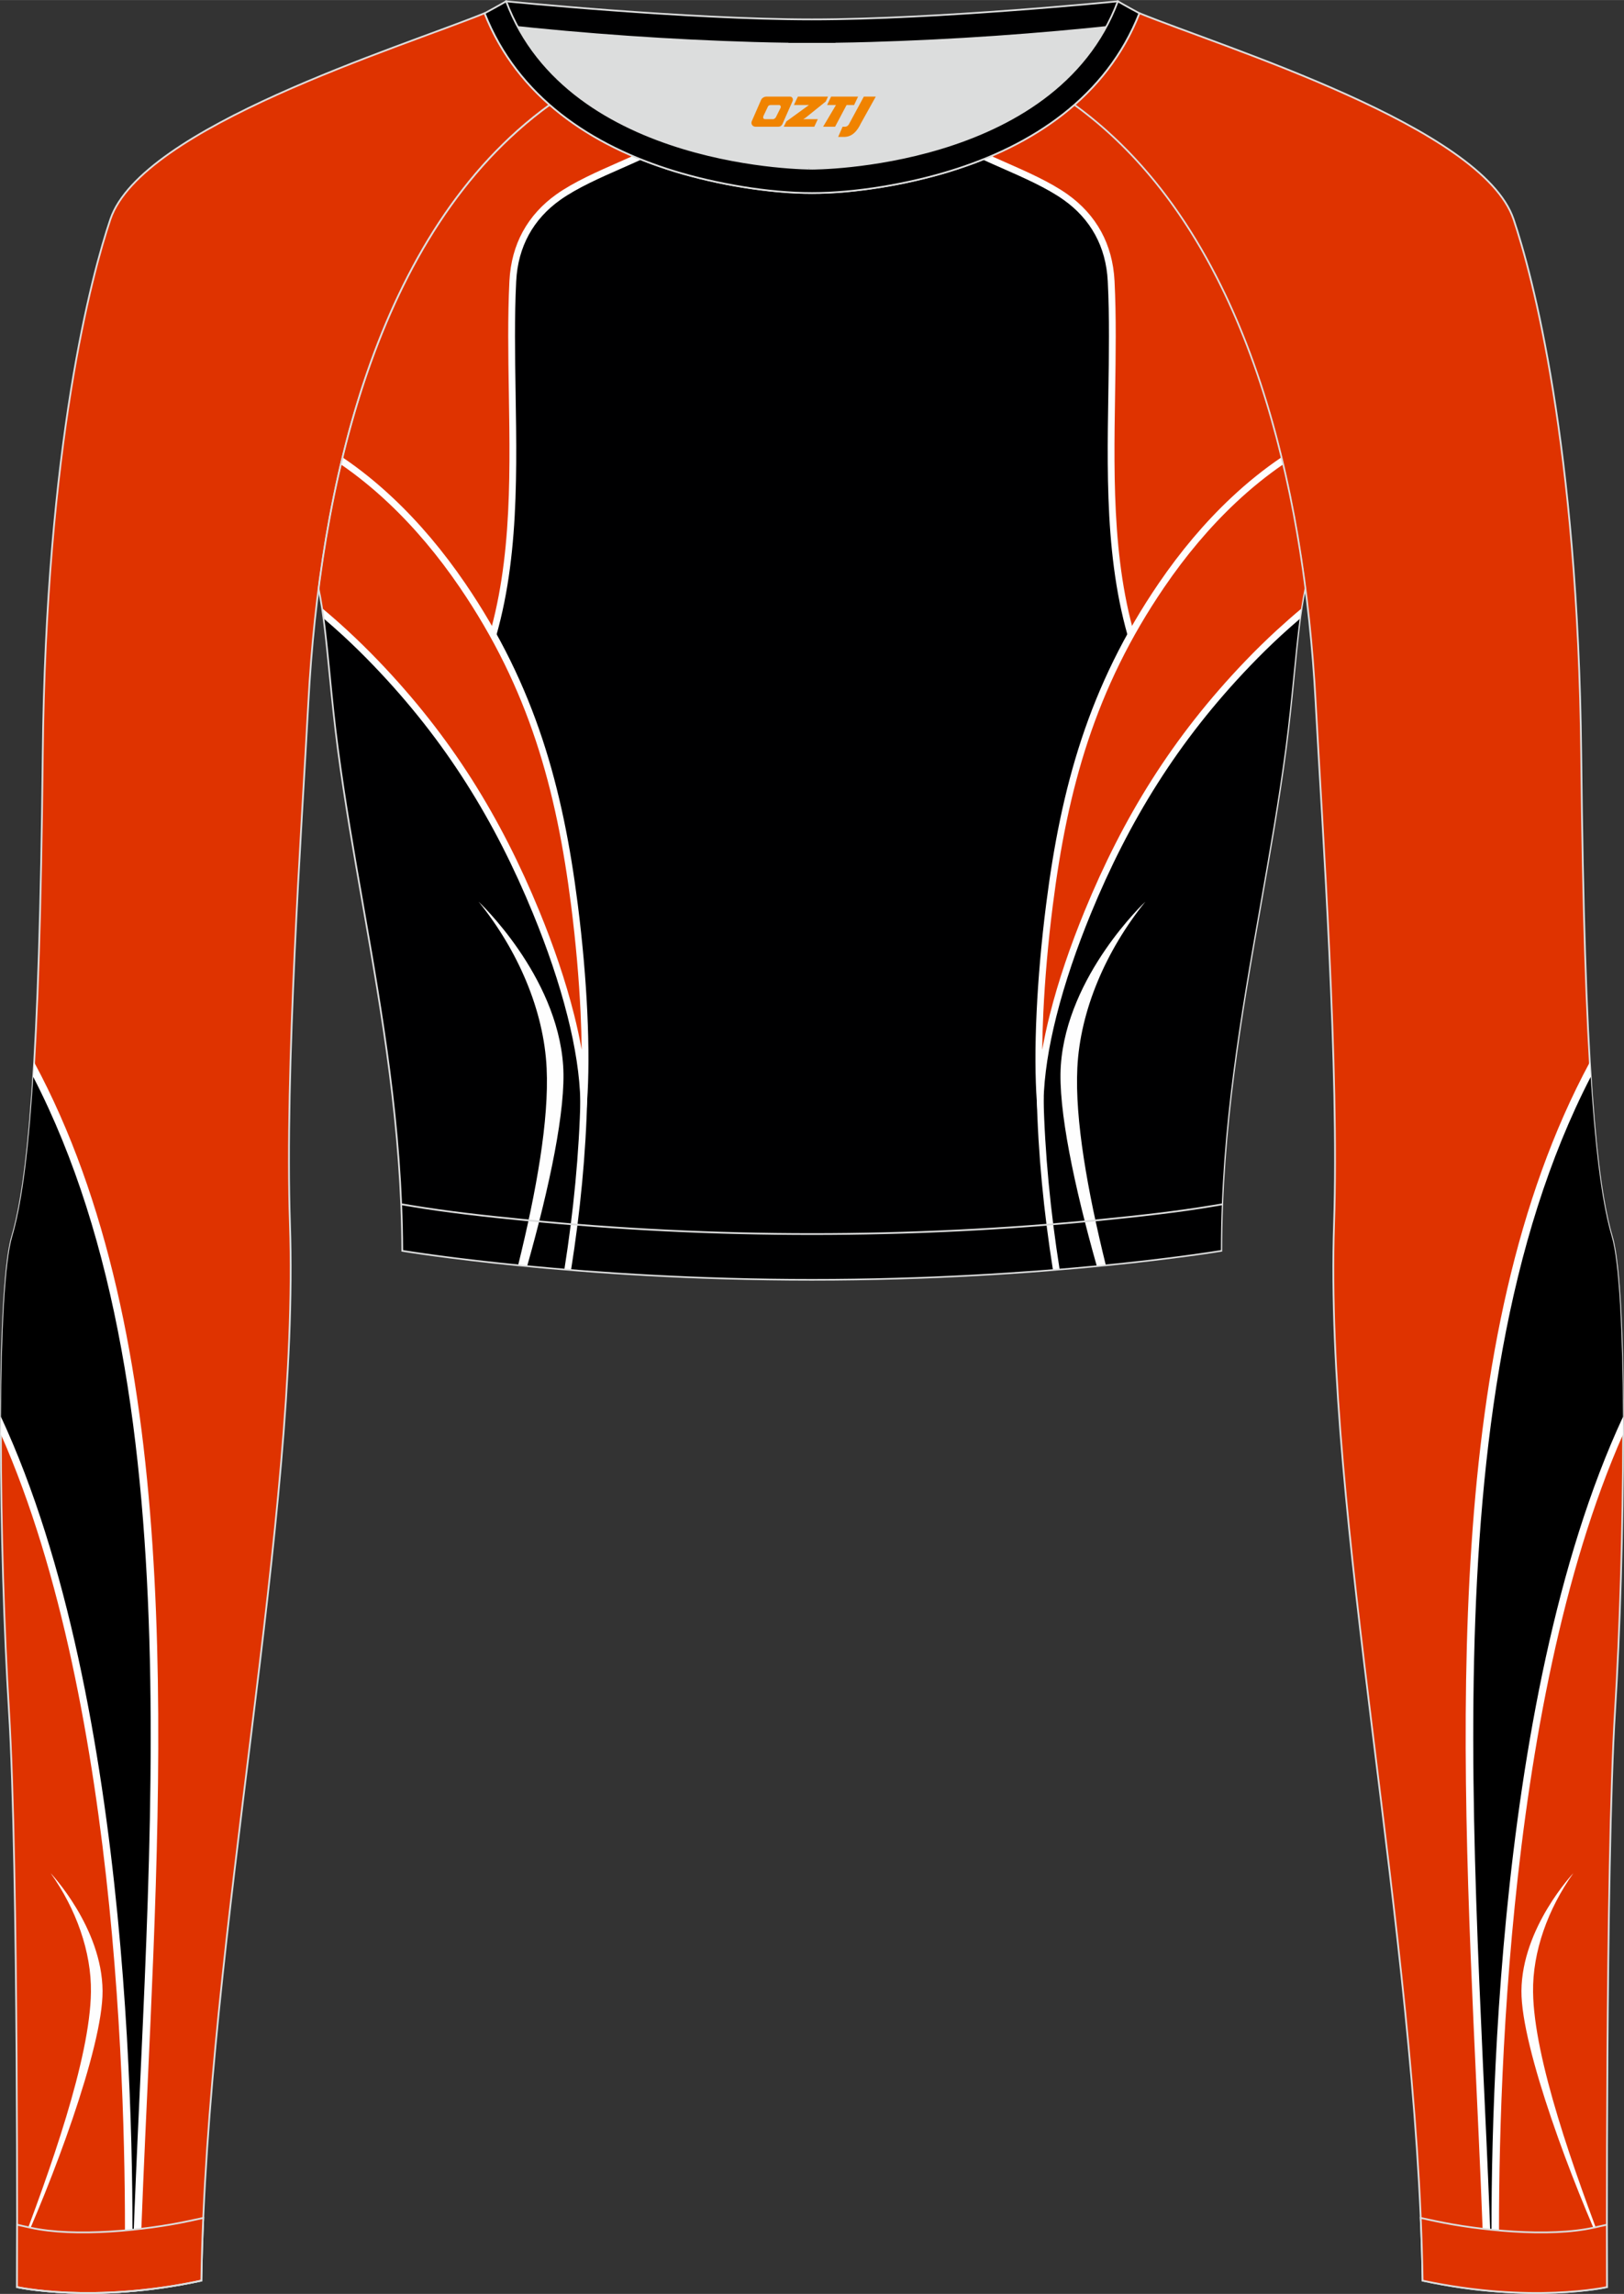
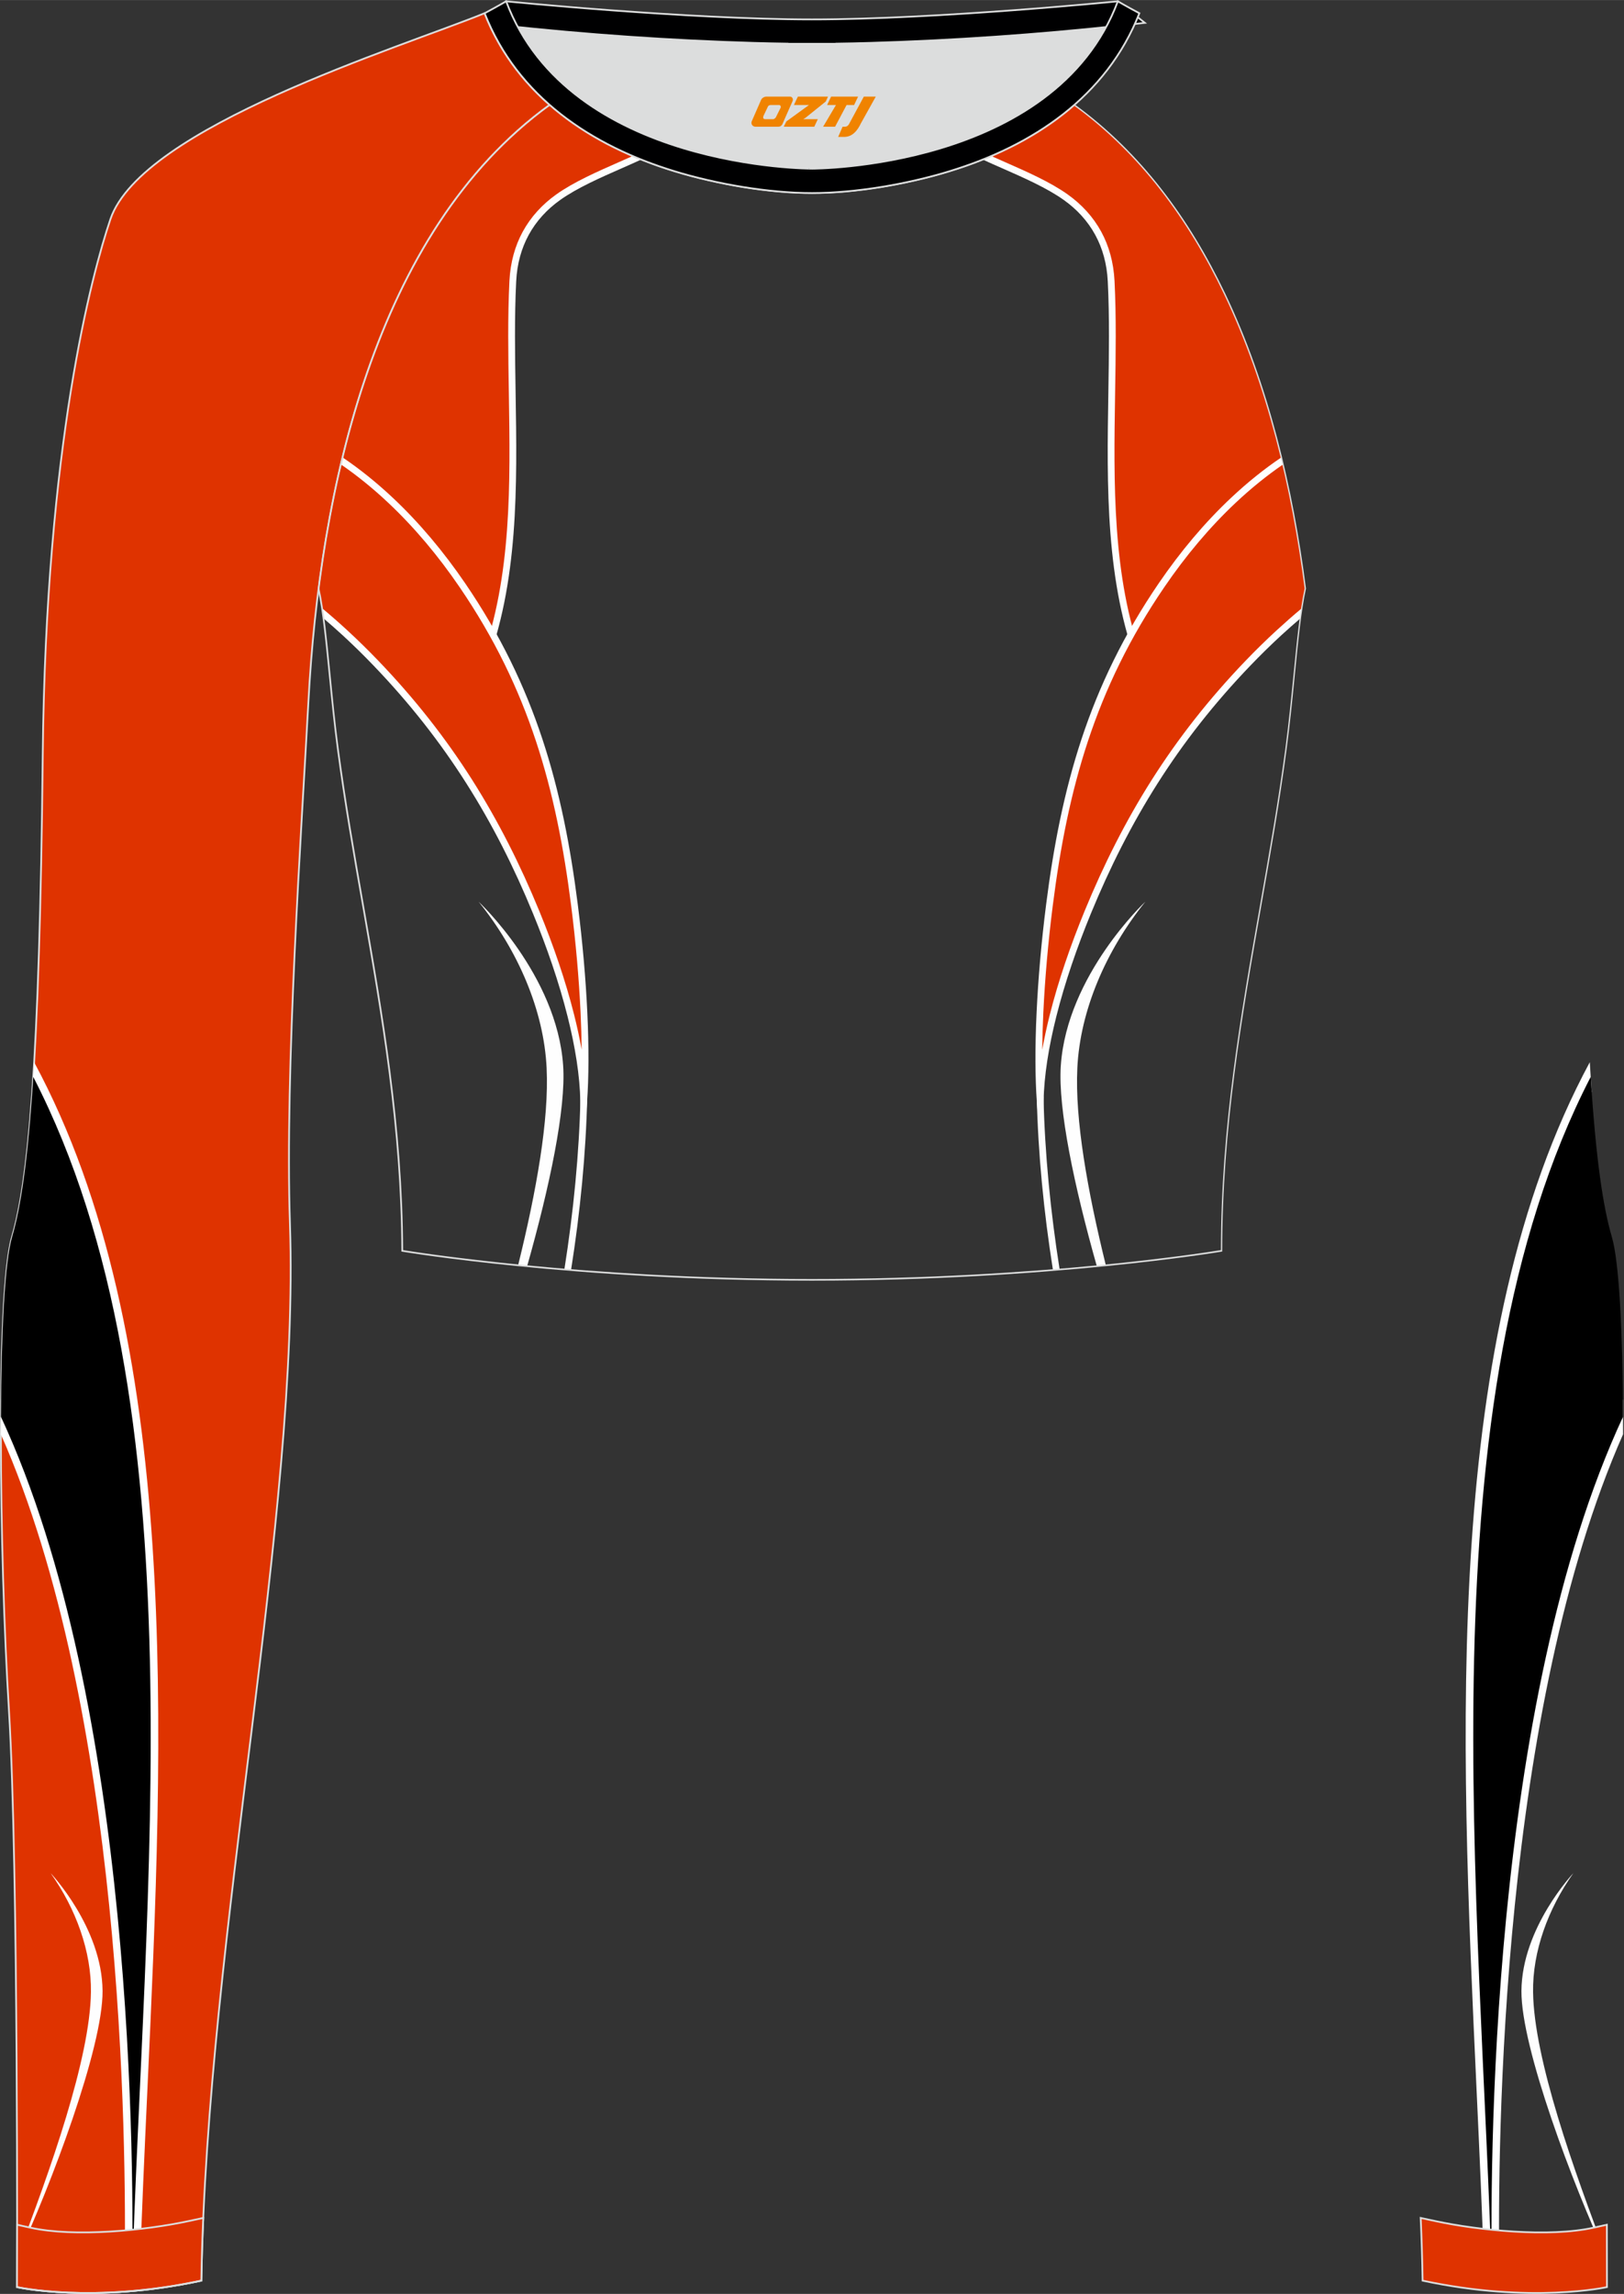
<svg xmlns="http://www.w3.org/2000/svg" version="1.1" id="图层_1" x="0px" y="0px" width="367.03px" height="518.23px" viewBox="0 0 367.03 518.22" enable-background="new 0 0 367.03 518.22" xml:space="preserve">
  <rect x="0" y="0" width="367.03" height="518.22" fill="#333333" stroke="none" />
  <g>
    <path fill-rule="evenodd" clip-rule="evenodd" fill="#DCDDDD" d="M113.76,2.85c0,0,45.04,4.28,69.79,4.28s70.34-3.09,70.34-3.09   S241.33,40.8,183.46,40.8C125.59,40.79,113.76,2.85,113.76,2.85z" />
    <path fill-rule="evenodd" clip-rule="evenodd" fill="#000001" stroke="#DCDDDD" stroke-width="0.4" stroke-miterlimit="22.926" d="   M258.74,5.16l-5.47,0.6c-18.61,2.04-37.83,3.37-56.53,3.92c-2.57,0.08-5.14,0.13-7.72,0.17v0.04h-11.01V9.85   c-2.57-0.04-5.14-0.09-7.72-0.17c-18.7-0.55-37.91-1.88-56.53-3.92l-5.47-0.6l6.07-4.87c0,0,40.87,4.09,69.14,4.09   s69.11-4.09,69.11-4.09L258.74,5.16z" />
-     <path fill-rule="evenodd" clip-rule="evenodd" fill="#DF3300" stroke="#DCDDDD" stroke-width="0.4" stroke-miterlimit="22.926" d="   M342.07,49.53c4.19,12.38,14.56,50.77,15.29,121.02s3.28,96.45,6.92,108.82c3.64,12.38,2.91,71.7,0.73,107.01   c-2.18,35.3-1.82,130.3-1.82,130.3s-17.11,3.82-41.67-1.46c-1.26-78.2-22.24-172.66-20.02-238.76c1.17-34.86-2.6-88.69-4.18-118.11   c-2.53-47.15-14.73-105.86-54.5-134.67v-0.01c6.29-5.51,11.4-12.33,14.69-20.69C276.77,10.8,335.02,28.67,342.07,49.53z" />
    <g>
      <path fill-rule="evenodd" clip-rule="evenodd" fill="#FFFFFF" d="M359.73,246.66c-28.71,58.1-26.51,138.97-23.13,213.72    c2.54-44.49,9.94-102.89,30.18-144.2c0.03,2.55,0.04,5.17,0.04,7.83c-27.5,62.27-28.46,158.41-27.96,190.05l0.11,3.66    c-1.13-0.08-2.28-0.18-3.47-0.3c-0.02-1.02-0.04-2.13-0.06-3.33c-0.42-13.6-1.07-27.74-1.74-42.17    c-3.72-80.48-7.85-169.86,25.6-231.96C359.43,242.32,359.58,244.55,359.73,246.66z" />
      <path fill-rule="evenodd" clip-rule="evenodd" d="M359.5,243.29c-38.1,73.78-24.74,185.2-22.25,274.3h-0.03    c-0.6-27.87-0.64-132.51,29.59-197.53c-0.09-18.96-0.84-34.92-2.54-40.68C362.34,272.79,360.71,262.28,359.5,243.29z" />
      <path fill-rule="evenodd" clip-rule="evenodd" fill="#FEFEFE" d="M355.58,423.17c0,0-11.63,12.28-11.73,26.61    c-0.09,12.85,11.71,43.96,19.33,60.38v-0.23c-7.49-19.62-16.5-44.79-16.7-59.89C346.34,440.91,349.85,431.23,355.58,423.17z" />
    </g>
-     <path fill-rule="evenodd" clip-rule="evenodd" fill="#000001" d="M72.01,132.93L72.01,132.93c1.86,8.67,2.5,22.24,4.37,36.34   c4.92,36.95,14.4,72.23,14.55,113.28c0,0,38.98,6.55,92.58,6.55s92.58-6.55,92.58-6.55c0-40.87,9.62-76.33,14.55-113.28   c1.88-14.1,2.51-27.66,4.37-36.34c-5.31-41.2-19.32-85.35-52.11-109.17l-0.1-0.07c-7.94,6.95-17.78,11.81-28.28,15.01   c-9.35,2.85-21.14,4.92-31.01,4.91c-9.87,0.01-21.66-2.05-31.01-4.91c-10.51-3.21-20.34-8.07-28.28-15.01l-0.09,0.07l0,0   l-0.02,0.01c-0.57,0.41-1.13,0.84-1.69,1.26l-0.55,0.43c-0.37,0.29-0.74,0.57-1.1,0.86c-0.22,0.18-0.44,0.36-0.67,0.54   c-0.34,0.27-0.67,0.55-1,0.83l-0.63,0.53c-0.36,0.31-0.71,0.62-1.07,0.93c-0.18,0.15-0.35,0.31-0.53,0.46   c-0.52,0.46-1.03,0.93-1.53,1.4l-0.26,0.25c-0.42,0.4-0.84,0.8-1.26,1.21l-0.53,0.52c-0.33,0.33-0.67,0.66-0.99,1l-0.52,0.53   c-0.32,0.33-0.64,0.67-0.96,1.01l-0.54,0.58c-0.33,0.36-0.66,0.72-0.99,1.09l-0.42,0.47c-0.46,0.51-0.91,1.03-1.35,1.56l-0.37,0.45   c-0.34,0.4-0.67,0.8-1,1.21l-0.46,0.57c-0.29,0.36-0.57,0.71-0.85,1.07l-0.51,0.65c-0.29,0.38-0.58,0.76-0.87,1.15l-0.39,0.51   c-0.33,0.45-0.66,0.9-0.99,1.36l-0.3,0.41c-0.4,0.56-0.8,1.13-1.19,1.69l-0.4,0.6c-0.26,0.38-0.52,0.77-0.78,1.15l-0.49,0.74   c-0.24,0.36-0.47,0.73-0.7,1.09l-0.44,0.7c-0.25,0.4-0.49,0.8-0.74,1.2l-0.4,0.65c-0.3,0.49-0.59,0.98-0.88,1.48l-0.2,0.34l0,0   l-0.18,0.32c-0.29,0.51-0.58,1.02-0.87,1.53l-0.37,0.66c-0.23,0.41-0.46,0.83-0.68,1.25l-0.39,0.73l-0.63,1.21l-0.39,0.75   c-0.22,0.44-0.44,0.88-0.66,1.32l-0.31,0.62c-0.31,0.63-0.61,1.25-0.91,1.89l-0.35,0.74l-0.56,1.2l-0.42,0.92l-0.49,1.09   l-0.39,0.88l-0.51,1.19l-0.35,0.83l-0.53,1.28l-0.31,0.76c-0.26,0.65-0.53,1.31-0.78,1.97l-0.25,0.64l-0.53,1.38l-0.35,0.94   l-0.4,1.09l-0.37,1.02l-0.39,1.1l-0.32,0.92c-0.15,0.44-0.3,0.89-0.45,1.33l-0.41,1.23c-0.16,0.5-0.33,1-0.49,1.51l-0.34,1.09   l-0.3,0.98l-0.34,1.11l-0.3,0.99l-0.34,1.16l-0.28,0.98l-0.31,1.09l-0.32,1.16c-0.17,0.64-0.35,1.28-0.51,1.92l-0.27,1.02   l-0.31,1.22l-0.21,0.85l-0.3,1.22l-0.25,1.04l-0.24,1.02l-0.29,1.27l-0.21,0.92l-0.02,0.08c-0.14,0.65-0.29,1.29-0.43,1.94   l-0.21,1.01l-0.23,1.09l-0.24,1.2l-0.19,0.95l-0.23,1.18l-0.19,0.98l-0.23,1.2l-0.18,1l-0.19,1.08l-0.01,0.04   c-0.11,0.65-0.23,1.3-0.34,1.95l-0.22,1.3l-0.14,0.86l-0.18,1.13l-0.16,1.06l-0.18,1.21l-0.12,0.81l-0.18,1.25l-0.14,1l-0.15,1.1   C72.18,131.64,72.09,132.28,72.01,132.93z" />
    <g>
      <path fill-rule="evenodd" clip-rule="evenodd" fill="#DF3300" d="M74.4,117.54c1.36,2.16,2.9,4.32,4.69,6.48    c1.64,4.47,29.59,23.53,29.88,26.71c10.56-27.25,5.52-59.16,6.93-87.23c0.43-8.49,4.35-14.74,10.28-18.96    c4.89-3.48,11.96-6.24,17.8-8.9c-7.27-3.01-14.01-6.94-19.75-11.97l-0.09,0.07l0,0l-0.02,0.01c-0.57,0.41-1.13,0.84-1.69,1.26    l-0.55,0.43c-0.37,0.29-0.74,0.57-1.1,0.86c-0.22,0.18-0.44,0.36-0.67,0.54c-0.34,0.27-0.67,0.55-1,0.83l-0.63,0.53    c-0.36,0.31-0.71,0.62-1.07,0.93c-0.18,0.15-0.35,0.31-0.53,0.46c-0.52,0.46-1.03,0.93-1.53,1.4l-0.26,0.25    c-0.42,0.4-0.84,0.8-1.26,1.21l-0.53,0.52c-0.33,0.33-0.67,0.66-0.99,1l-0.52,0.53c-0.32,0.33-0.64,0.67-0.96,1.01l-0.54,0.58    c-0.33,0.36-0.66,0.72-0.99,1.09l-0.42,0.47c-0.46,0.51-0.91,1.03-1.35,1.56l-0.37,0.45c-0.34,0.4-0.67,0.8-1,1.21l-0.46,0.57    c-0.29,0.36-0.57,0.71-0.85,1.07l-0.51,0.65c-0.29,0.38-0.58,0.76-0.87,1.15l-0.39,0.51c-0.33,0.45-0.66,0.9-0.99,1.36l-0.3,0.41    c-0.4,0.56-0.8,1.13-1.19,1.69l-0.4,0.6c-0.26,0.38-0.52,0.77-0.78,1.15l-0.49,0.74c-0.24,0.36-0.47,0.73-0.7,1.09l-0.44,0.7    c-0.25,0.4-0.49,0.8-0.74,1.2l-0.4,0.65c-0.3,0.49-0.59,0.98-0.88,1.48l-0.2,0.34l0,0l-0.18,0.32c-0.29,0.51-0.58,1.02-0.87,1.53    l-0.37,0.66c-0.23,0.41-0.46,0.83-0.68,1.25l-0.39,0.73l-0.63,1.21l-0.39,0.75c-0.22,0.44-0.44,0.88-0.66,1.32l-0.31,0.62    c-0.31,0.63-0.61,1.25-0.91,1.89l-0.35,0.74l-0.56,1.2l-0.42,0.92l-0.49,1.09l-0.39,0.88l-0.51,1.19l-0.35,0.83l-0.53,1.28    l-0.31,0.76c-0.26,0.65-0.53,1.31-0.78,1.97l-0.25,0.64l-0.53,1.38l-0.35,0.94l-0.4,1.09l-0.37,1.02l-0.39,1.1l-0.32,0.92    c-0.15,0.44-0.3,0.89-0.45,1.33l-0.41,1.23c-0.16,0.5-0.33,1-0.49,1.51l-0.34,1.09l-0.3,0.98l-0.34,1.11l-0.3,0.99l-0.34,1.16    l-0.28,0.98l-0.31,1.09L79,97.09c-0.17,0.64-0.35,1.28-0.51,1.92l-0.27,1.02l-0.31,1.22l-0.21,0.85l-0.3,1.22l-0.25,1.04    l-0.24,1.02l-0.29,1.27l-0.21,0.92l-0.02,0.08c-0.14,0.65-0.29,1.29-0.43,1.94l-0.21,1.01l-0.23,1.09l-0.24,1.2l-0.19,0.95    l-0.23,1.18L74.67,116l-0.23,1.2L74.4,117.54z" />
      <path fill-rule="evenodd" clip-rule="evenodd" fill="#FEFEFE" d="M74.2,118.65c1.24,1.92,2.64,3.84,4.22,5.76    c1.11,2.55,8.72,8.57,16.03,14.36c6.96,5.51,13.64,10.8,13.76,12.04l0.3,3.23l1.17-3.03c7.54-19.44,7.19-41.17,6.85-62.21    c-0.14-8.6-0.28-17.09,0.13-25.26c0.2-3.98,1.19-7.45,2.81-10.44c1.73-3.19,4.18-5.83,7.15-7.94c3.81-2.71,9.03-5.01,13.92-7.16    c1.51-0.66,2.99-1.32,4.4-1.97c-0.65-0.26-1.29-0.52-1.93-0.8c-1,0.45-2.04,0.91-3.09,1.37c-4.95,2.18-10.24,4.5-14.19,7.31    c-3.16,2.25-5.76,5.06-7.61,8.46c-1.72,3.17-2.77,6.86-2.99,11.09c-0.41,8.19-0.27,16.72-0.13,25.36    c0.33,20.38,0.67,41.4-6.21,60.21c-2.15-2.57-7.68-6.95-13.39-11.47c-7.27-5.75-14.83-11.74-15.59-13.81l-0.04-0.12l-0.09-0.1    c-1.95-2.37-3.63-4.74-5.07-7.11l-0.15,0.79l-0.18,1L74.2,118.65z" />
      <path fill-rule="evenodd" clip-rule="evenodd" fill="#DF3300" d="M72.98,138.58c4.34,3.65,8.31,7.43,11.92,11.18    c16.59,17.25,27.66,35.41,36.27,56.34c5.91,14.36,10.52,30.1,10.74,42.77c0.76-10.45,0.17-26.68-2.09-44.45    c-3.33-26.22-9.51-49.05-25.34-72.24c-7.6-11.13-16.78-20.93-27.26-28.07l-0.06,0.25l-0.24,1.02l-0.29,1.27l-0.21,0.92l-0.02,0.08    c-0.14,0.65-0.29,1.29-0.43,1.94l-0.21,1.01l-0.23,1.09l-0.24,1.2l-0.19,0.95l-0.23,1.18L74.68,116l-0.23,1.2l-0.18,1l-0.19,1.08    l-0.01,0.04c-0.11,0.65-0.23,1.3-0.34,1.95l-0.22,1.3l-0.14,0.86l-0.18,1.13l-0.16,1.06l-0.18,1.21l-0.12,0.81l-0.18,1.25l-0.14,1    l-0.15,1.1c-0.09,0.65-0.17,1.29-0.26,1.93l0,0C72.37,134.63,72.69,136.53,72.98,138.58z" />
      <path fill-rule="evenodd" clip-rule="evenodd" fill="#FEFEFE" d="M73.14,139.71c1.48,1.26,2.91,2.53,4.31,3.81    c2.44,2.25,4.74,4.51,6.91,6.77c8.25,8.58,15.14,17.39,21.03,26.67c5.9,9.28,10.8,19.01,15.08,29.43    c3.12,7.59,5.88,15.56,7.81,23.26c1.71,6.79,2.77,13.35,2.88,19.23l0.3,16.8l1.22-16.76c0.39-5.41,0.43-12.37,0.05-20.3    c-0.35-7.41-1.05-15.67-2.15-24.3c-1.67-13.15-4.06-25.46-8.01-37.4c-3.96-11.95-9.49-23.52-17.45-35.17    c-4.85-7.1-10.34-13.67-16.41-19.36c-3.57-3.35-7.34-6.4-11.3-9.07l0,0l-0.25,1.04l-0.13,0.54c3.71,2.55,7.26,5.43,10.63,8.6    c5.98,5.61,11.4,12.09,16.19,19.11c7.88,11.53,13.35,22.97,17.27,34.79c3.92,11.83,6.29,24.05,7.95,37.11    c1.09,8.57,1.79,16.79,2.14,24.18c0.14,2.96,0.22,5.79,0.25,8.45c-0.46-2.57-1.03-5.21-1.7-7.87c-1.95-7.77-4.73-15.81-7.88-23.47    c-4.32-10.51-9.27-20.32-15.2-29.67c-5.94-9.35-12.89-18.24-21.22-26.91c-2.19-2.28-4.52-4.57-6.97-6.83    c-1.81-1.67-3.7-3.33-5.66-4.96C72.93,138.18,73.04,138.94,73.14,139.71z" />
      <path fill-rule="evenodd" clip-rule="evenodd" fill="#FEFEFE" d="M129.06,286.9c2.08-13.14,3.36-26.23,3.66-39.15l-1.52-0.03    c-0.3,12.89-1.58,25.94-3.65,39.06L129.06,286.9z" />
      <path fill-rule="evenodd" clip-rule="evenodd" fill="#FEFEFE" d="M108.17,203.7c0,0,17.7,16.54,19.1,37    c0.67,9.82-3.06,27.4-8.13,45.32l-2.04-0.2c4.15-16.82,7-32.87,6.44-44.51C122.92,228.24,117.07,214.72,108.17,203.7z" />
      <path fill-rule="evenodd" clip-rule="evenodd" fill="#DF3300" d="M292.62,117.54c-1.36,2.16-2.9,4.32-4.69,6.48    c-1.64,4.47-29.59,23.53-29.88,26.71c-10.56-27.25-5.52-59.16-6.93-87.23c-0.43-8.49-4.35-14.74-10.28-18.96    c-4.89-3.48-11.96-6.24-17.8-8.9c7.27-3.01,14.01-6.94,19.75-11.97l0.1,0.07C271.64,44.63,285.95,81.12,292.62,117.54z" />
      <path fill-rule="evenodd" clip-rule="evenodd" fill="#FEFEFE" d="M292.82,118.65c-1.24,1.92-2.64,3.84-4.22,5.76    c-1.11,2.55-8.72,8.57-16.03,14.36c-6.96,5.51-13.64,10.8-13.76,12.04l-0.3,3.23l-1.17-3.03c-7.54-19.44-7.19-41.17-6.85-62.21    c0.14-8.6,0.28-17.09-0.13-25.26c-0.2-3.98-1.19-7.45-2.81-10.44c-1.73-3.19-4.18-5.83-7.15-7.94c-3.81-2.71-9.03-5.01-13.92-7.16    c-1.51-0.66-2.99-1.31-4.4-1.97c0.65-0.26,1.29-0.52,1.93-0.8c1,0.45,2.04,0.91,3.09,1.37c4.95,2.18,10.24,4.5,14.19,7.31    c3.16,2.25,5.76,5.06,7.61,8.46c1.72,3.17,2.77,6.86,2.99,11.09c0.41,8.19,0.27,16.72,0.13,25.36    c-0.33,20.38-0.67,41.4,6.21,60.21c2.15-2.57,7.68-6.95,13.39-11.47c7.27-5.75,14.83-11.74,15.59-13.81l0.04-0.12l0.09-0.1    c1.95-2.37,3.63-4.74,5.07-7.11C292.55,117.17,292.69,117.91,292.82,118.65z" />
      <path fill-rule="evenodd" clip-rule="evenodd" fill="#DF3300" d="M294.04,138.58c-4.34,3.65-8.31,7.43-11.92,11.18    c-16.59,17.25-27.66,35.41-36.27,56.34c-5.91,14.36-10.52,30.1-10.74,42.77c-0.76-10.45-0.17-26.68,2.09-44.45    c3.33-26.22,9.51-49.05,25.34-72.24c7.6-11.13,16.78-20.93,27.26-28.07c2.29,9.57,3.99,19.27,5.22,28.81    C294.65,134.63,294.33,136.53,294.04,138.58z" />
      <path fill-rule="evenodd" clip-rule="evenodd" fill="#FEFEFE" d="M293.88,139.71c-1.48,1.26-2.91,2.53-4.31,3.81    c-2.44,2.25-4.74,4.51-6.91,6.77c-8.25,8.58-15.14,17.39-21.03,26.67c-5.9,9.28-10.8,19.01-15.09,29.43    c-3.12,7.59-5.88,15.56-7.81,23.26c-1.71,6.79-2.77,13.35-2.88,19.23l-0.3,16.8l-1.22-16.76c-0.39-5.41-0.43-12.37-0.05-20.3    c0.35-7.41,1.05-15.67,2.15-24.3c1.67-13.15,4.06-25.46,8.01-37.4c3.96-11.95,9.49-23.52,17.45-35.17    c4.85-7.1,10.34-13.67,16.41-19.36c3.57-3.35,7.34-6.4,11.3-9.07c0.13,0.53,0.26,1.06,0.38,1.59c-3.71,2.55-7.26,5.43-10.63,8.59    c-5.98,5.61-11.4,12.09-16.19,19.11c-7.88,11.53-13.35,22.97-17.27,34.79c-3.92,11.83-6.29,24.05-7.95,37.11    c-1.09,8.57-1.79,16.79-2.14,24.18c-0.14,2.96-0.22,5.79-0.25,8.45c0.46-2.57,1.03-5.21,1.7-7.87c1.95-7.77,4.73-15.81,7.88-23.47    c4.32-10.51,9.27-20.32,15.2-29.67c5.94-9.35,12.89-18.24,21.22-26.91c2.19-2.28,4.52-4.57,6.98-6.83    c1.82-1.67,3.7-3.33,5.66-4.96C294.09,138.18,293.99,138.94,293.88,139.71z" />
      <path fill-rule="evenodd" clip-rule="evenodd" fill="#FEFEFE" d="M237.97,286.9c-2.08-13.14-3.36-26.23-3.66-39.15l1.52-0.03    c0.3,12.89,1.58,25.94,3.65,39.06L237.97,286.9z" />
      <path fill-rule="evenodd" clip-rule="evenodd" fill="#FEFEFE" d="M258.85,203.7c0,0-17.7,16.54-19.1,37    c-0.67,9.82,3.06,27.4,8.13,45.32l2.04-0.2c-4.15-16.82-7-32.87-6.44-44.51C244.1,228.24,249.96,214.72,258.85,203.7z" />
    </g>
    <path fill-rule="evenodd" clip-rule="evenodd" fill="#DF3300" stroke="#DCDDDD" stroke-width="0.4" stroke-miterlimit="22.926" d="   M24.95,49.53C20.77,61.9,10.39,100.3,9.66,170.55C8.94,240.79,6.39,267,2.75,279.37c-3.64,12.38-2.91,71.7-0.73,107.01   c2.18,35.3,1.82,130.3,1.82,130.3s17.11,3.82,41.67-1.46c1.26-78.2,22.24-172.66,20.02-238.76c-1.17-34.86,2.6-88.69,4.18-118.11   c2.53-47.15,14.73-105.86,54.5-134.67v-0.01c-6.29-5.51-11.39-12.33-14.69-20.69C90.26,10.8,32.01,28.67,24.95,49.53z" />
    <g>
      <path fill-rule="evenodd" clip-rule="evenodd" fill="#FFFFFF" d="M7.72,239.97c33.45,62.09,29.32,151.48,25.6,231.96    c-0.67,14.43-1.32,28.57-1.74,42.17c-0.02,1.21-0.04,2.32-0.06,3.33c-1.19,0.12-2.35,0.22-3.47,0.3l0.11-3.66    c0.5-31.63-0.45-127.78-27.96-190.04c0-2.67,0.01-5.28,0.04-7.84c20.24,41.31,27.64,99.71,30.18,144.2    c3.38-74.75,5.59-155.62-23.13-213.72C7.45,244.55,7.59,242.32,7.72,239.97z" />
      <path fill-rule="evenodd" clip-rule="evenodd" d="M7.52,243.29c38.1,73.78,24.74,185.2,22.25,274.3h0.03    c0.6-27.87,0.64-132.51-29.59-197.53c0.09-18.96,0.84-34.92,2.54-40.68C4.68,272.79,6.31,262.28,7.52,243.29z" />
      <path fill-rule="evenodd" clip-rule="evenodd" fill="#FEFEFE" d="M11.45,423.17c0,0,11.63,12.28,11.73,26.61    c0.09,12.85-11.71,43.96-19.33,60.38v-0.23c7.49-19.62,16.5-44.79,16.7-59.89C20.68,440.91,17.18,431.23,11.45,423.17z" />
    </g>
    <path fill-rule="evenodd" clip-rule="evenodd" fill="#DCDDDD" d="M71.84,132.93L71.84,132.93L71.84,132.93v-0.02l0.13-0.97   l0.13-0.97l0,0l0.15-1.1l0.14-1l0,0l0.18-1.25l0,0l0.12-0.81l0,0l0.18-1.21l0,0l0.16-1.06l0,0l0.18-1.13l0,0l0.14-0.86l0.22-1.3   l0,0c0.11-0.67,0.22-1.32,0.34-1.95l0,0l0.01-0.04l0.19-1.08l0.18-1l0,0l0.23-1.2L74.7,115l0,0l0.23-1.18l0,0l0.19-0.95l0,0   l0.24-1.2l0,0l0.23-1.09l0.21-1.01l0,0l0.21-0.97l0,0l0.22-0.97l0,0l0.02-0.08l0.21-0.92l0,0l0.29-1.27l0,0l0.24-1.02l0,0   l0.25-1.04l0,0l0.3-1.22l0,0l0.21-0.85l0,0l0.31-1.22l0,0l0.27-1.02c0.16-0.62,0.33-1.26,0.51-1.92l0.32-1.16l0,0l0.31-1.09l0,0   l0.28-0.98l0,0l0.34-1.16l0,0l0.3-0.99l0,0l0.34-1.11l0,0l0.3-0.98l0,0l0.34-1.09l0,0l0.24-0.75l0,0l0.25-0.75l0,0l0.41-1.23l0,0   l0.22-0.67l0,0l0.23-0.67l0,0l0.32-0.92l0.39-1.1l0,0l0.37-1.02l0,0l0.4-1.1l0,0l0.35-0.94l0,0l0.53-1.38l0.25-0.64l0,0l0.39-0.99   l0,0l0.39-0.98l0,0l0.31-0.76l0.53-1.28l0,0l0.35-0.83l0,0l0.51-1.19l0,0l0.39-0.88l0,0l0.49-1.09l0,0l0.42-0.92l0,0l0.56-1.2l0,0   l0.35-0.74l0,0l0.45-0.95l0,0l0.46-0.94l0,0l0.31-0.62l0.33-0.66l0,0l0.33-0.66l0,0l0.39-0.75l0,0l0.63-1.21l0,0l0.39-0.73l0,0   l0.34-0.62l0,0L94,58.67l0.37-0.66l0,0l0.43-0.77l0,0l0.44-0.76l0.18-0.31v-0.01v-0.01l0.2-0.34l0.44-0.74l0,0l0.44-0.74l0,0   l0.4-0.65l0.37-0.6l0,0l0.37-0.6l0,0l0.44-0.7l0,0l0.35-0.55l0,0l0.35-0.54l0,0l0.49-0.74l0,0l0.39-0.58l0,0l0.39-0.58l0,0l0.4-0.6   l0,0l0.59-0.85l0,0l0.6-0.84l0,0l0.3-0.41l0.49-0.68l0,0l0.5-0.68l0,0l0.39-0.51l0,0l0.44-0.58l0,0l0.44-0.57l0,0l0.51-0.65l0,0   l0.42-0.54l0,0l0.43-0.53l0,0l0.46-0.57l0,0l0.5-0.61l0,0l0.5-0.6l0.37-0.45l0,0c0.23-0.27,0.46-0.54,0.67-0.78l0.68-0.77l0,0   l0.42-0.47l0.49-0.55l0,0l0.5-0.54l0,0l0.54-0.58l0,0l0.48-0.5l0,0l0.48-0.5l0,0l0.52-0.53l0,0l0.5-0.5l0,0l0.5-0.5l0.53-0.52l0,0   c0.42-0.41,0.84-0.81,1.26-1.21l0.26-0.24l0,0c0.24-0.22,0.5-0.46,0.77-0.71l0,0l0.77-0.7l0,0l0.36-0.32l0,0l0.16-0.14   c0.34-0.3,0.69-0.6,1.07-0.93l0,0l0.63-0.53l0,0l0.5-0.42l0,0l0.5-0.41l0,0c0.23-0.19,0.46-0.37,0.67-0.54l0,0l0.55-0.43l0,0   l0.55-0.43l0,0l0.55-0.43l0,0c0.29-0.22,0.57-0.43,0.84-0.64c0.28-0.21,0.56-0.42,0.85-0.63l0.01-0.01l0,0l0.09-0.07l0.11-0.08   l0.1,0.09c3.82,3.34,8.08,6.2,12.64,8.62c4.9,2.6,10.15,4.7,15.58,6.36c4.83,1.47,10.31,2.74,15.84,3.61l0,0   c5.16,0.82,10.37,1.29,15.13,1.29c4.76,0.01,9.97-0.47,15.13-1.29l0,0c5.53-0.87,11.01-2.14,15.84-3.61   c5.42-1.65,10.67-3.75,15.58-6.36c4.56-2.42,8.82-5.28,12.64-8.62l0.1-0.09l0.11,0.08l0.09,0.07   c14.85,10.79,25.85,25.73,33.94,42.68c9.8,20.54,15.33,44.02,18.24,66.61v0.03l-0.01,0.03c-1.1,5.1-1.77,11.91-2.52,19.51   c-0.52,5.31-1.09,11.01-1.86,16.81c-1.57,11.81-3.63,23.46-5.69,35.17c-4.4,24.98-8.86,50.28-8.86,78.09v0.15l-0.14,0.02   c-0.11,0.02-38.99,6.55-92.61,6.55s-92.49-6.54-92.61-6.55l-0.14-0.02v-0.15c-0.1-27.93-4.53-53.21-8.89-78.16   c-2.05-11.69-4.08-23.3-5.65-35.1c-0.77-5.8-1.33-11.5-1.86-16.81c-0.75-7.61-1.42-14.41-2.52-19.52v-0.02v-0.05H71.84z    M72.18,132.92c1.1,5.11,1.77,11.92,2.52,19.53c0.52,5.31,1.08,11.01,1.86,16.8c1.57,11.77,3.6,23.39,5.65,35.09   c4.36,24.91,8.78,50.16,8.9,78.07c2.58,0.42,40.6,6.53,92.41,6.53c51.8,0,89.82-6.1,92.41-6.53c0.02-27.78,4.47-53.06,8.86-78   c2.06-11.72,4.12-23.37,5.69-35.16c0.77-5.79,1.33-11.49,1.86-16.8c0.75-7.61,1.42-14.41,2.51-19.52   c-2.91-22.55-8.43-45.99-18.21-66.48c-8.07-16.89-19.03-31.79-33.82-42.54c-3.81,3.32-8.06,6.17-12.6,8.58   c-4.92,2.61-10.19,4.72-15.64,6.38c-4.84,1.48-10.34,2.75-15.88,3.62c-5.18,0.82-10.4,1.3-15.18,1.29   c-4.78,0.01-10-0.47-15.18-1.29c-5.54-0.88-11.04-2.14-15.88-3.62c-5.45-1.66-10.72-3.77-15.64-6.38   c-4.54-2.41-8.79-5.25-12.6-8.58l0,0l0,0c-0.28,0.2-0.56,0.41-0.85,0.62c-0.29,0.22-0.57,0.43-0.84,0.63l-0.55,0.43l0,0l-0.55,0.43   l-0.55,0.43c-0.24,0.19-0.45,0.36-0.67,0.54l-0.5,0.41l-0.5,0.42l-0.63,0.53c-0.34,0.29-0.7,0.61-1.06,0.93l-0.16,0.14L117,29.74   l-0.77,0.7c-0.24,0.22-0.49,0.45-0.76,0.7l-0.26,0.24l0,0c-0.42,0.4-0.84,0.8-1.26,1.2l-0.53,0.52l-0.5,0.5l-0.5,0.5l-0.51,0.53   l-0.48,0.5l-0.48,0.5l-0.54,0.58l-0.5,0.54l0,0l-0.49,0.55L109,37.77l-0.68,0.77c-0.24,0.27-0.46,0.53-0.67,0.78l-0.37,0.45   l-0.5,0.6l-0.5,0.6l-0.46,0.57l-0.43,0.53l-0.42,0.54l-0.51,0.65l-0.44,0.57l-0.44,0.58l-0.38,0.51l-0.5,0.67l-0.49,0.68l-0.3,0.41   l-0.59,0.84l-0.59,0.85l-0.4,0.59l0,0l-0.39,0.58l-0.38,0.58l-0.49,0.74l-0.35,0.54l-0.35,0.54l-0.44,0.7l-0.37,0.6l-0.37,0.6   l-0.4,0.65l-0.44,0.74l-0.44,0.74l0,0l-0.2,0.33l0,0v0.01l-0.18,0.32l0,0l-0.44,0.76l-0.43,0.76l0,0l-0.37,0.66l-0.34,0.62   l-0.34,0.62l-0.39,0.72l-0.63,1.21l-0.39,0.75l-0.33,0.66l-0.33,0.66l-0.31,0.62l-0.46,0.94l-0.45,0.94l-0.35,0.74l0,0l-0.56,1.2   L89,69.44l-0.49,1.09l-0.39,0.88l-0.51,1.19l0,0l-0.35,0.82l-0.53,1.28l-0.31,0.75l-0.39,0.98l-0.39,0.99l-0.25,0.64l-0.53,1.38   l0,0l-0.35,0.94l0,0l-0.4,1.1l0,0l-0.37,1.02l-0.39,1.1l-0.32,0.92l-0.23,0.67l-0.22,0.67l-0.41,1.23l0,0l-0.25,0.75l-0.24,0.75   l-0.34,1.09l-0.3,0.98l-0.34,1.11l0,0l-0.3,0.99l-0.34,1.16l-0.28,0.98l-0.31,1.09l0,0l-0.32,1.15c-0.17,0.62-0.34,1.26-0.51,1.92   l-0.27,1.02l0,0l-0.31,1.22l-0.21,0.85l-0.3,1.22l-0.25,1.04l0,0l-0.24,1.02l-0.29,1.26l-0.21,0.92l-0.02,0.08l-0.22,0.97l0,0   l-0.21,0.97l-0.21,1.01l-0.23,1.09l-0.24,1.2l0,0l-0.19,0.95l-0.23,1.18l-0.19,0.98l-0.23,1.2l-0.18,0.99l-0.19,1.08l0,0   l-0.01,0.04l0,0c-0.12,0.67-0.23,1.32-0.34,1.95l-0.22,1.3l-0.14,0.86l-0.18,1.13l-0.16,1.05l0,0l-0.18,1.21l-0.12,0.81l-0.18,1.25   l-0.14,0.99L72.4,131l-0.13,0.97L72.18,132.92z" />
    <path fill-rule="evenodd" clip-rule="evenodd" fill="#DF3300" stroke="#DCDDDD" stroke-width="0.4" stroke-miterlimit="22.926" d="   M3.86,502.59c0,8.69-0.02,14.09-0.02,14.09s17.11,3.82,41.67-1.46c0.07-4.67,0.22-9.39,0.43-14.16l-3.32,0.71   c-9.81,2.11-25.74,3.72-35.8,1.48L3.86,502.59z" />
    <path fill="none" stroke="#DCDDDD" stroke-width="0.4" stroke-miterlimit="22.926" d="M3.84,516.68c0,0,17.11,3.82,41.67-1.46" />
    <path fill-rule="evenodd" clip-rule="evenodd" fill="#DF3300" stroke="#DCDDDD" stroke-width="0.4" stroke-miterlimit="22.926" d="   M363.16,502.59c0,8.69,0.02,14.09,0.02,14.09s-17.11,3.82-41.67-1.46c-0.07-4.67-0.22-9.39-0.43-14.16l3.32,0.71   c9.81,2.11,25.74,3.72,35.8,1.48L363.16,502.59z" />
    <path fill-rule="evenodd" clip-rule="evenodd" fill="#000001" stroke="#DCDDDD" stroke-width="0.4" stroke-miterlimit="22.926" d="   M114.39,0.29c0,0-1.72,1.01-4.86,2.7c7.44,18.9,24.13,29.96,42.97,35.71c9.36,2.85,21.14,4.92,31.02,4.91   c9.87,0.01,21.66-2.05,31.01-4.91c18.84-5.75,35.53-16.81,42.97-35.71c-3.14-1.68-4.86-2.7-4.86-2.7   c-14.32,38.03-69.13,37.81-69.13,37.81S128.71,38.33,114.39,0.29z" />
-     <path fill="none" stroke="#DCDDDD" stroke-width="0.4" stroke-miterlimit="22.926" d="M276.3,272.05l-1.93,0.33   c-8.4,1.42-17.16,2.36-25.63,3.21c-21.64,2.15-43.49,3.2-65.23,3.2c-21.73,0-43.55-1.05-65.17-3.2   c-8.49-0.84-17.27-1.79-25.69-3.21l-1.96-0.33" />
  </g>
  <g>
    <path fill="#F08300" d="M195.23,21.82l-3.4,6.3c-0.2,0.3-0.5,0.5-0.8,0.5h-0.6l-1,2.3h1.2c2,0.1,3.2-1.5,3.9-3L197.93,21.82h-2.5L195.23,21.82z" />
    <polygon fill="#F08300" points="188.03,21.82 ,193.93,21.82 ,193.03,23.72 ,191.33,23.72 ,188.73,28.62 ,186.03,28.62 ,188.93,23.72 ,186.93,23.72 ,187.83,21.82" />
    <polygon fill="#F08300" points="182.03,26.92 ,181.53,26.92 ,182.03,26.62 ,186.63,22.92 ,187.13,21.82 ,180.33,21.82 ,180.03,22.42 ,179.43,23.72 ,182.23,23.72 ,182.83,23.72 ,177.73,27.42    ,177.13,28.62 ,183.73,28.62 ,184.03,28.62 ,184.83,26.92" />
-     <path fill="#F08300" d="M178.53,21.82H173.23C172.73,21.82,172.23,22.12,172.03,22.52L169.93,27.32C169.63,27.92,170.03,28.62,170.73,28.62h5.2c0.4,0,0.7-0.2,0.9-0.6L179.13,22.82C179.33,22.32,179.03,21.82,178.53,21.82z M176.43,24.32L175.33,26.52C175.13,26.82,174.83,26.92,174.73,26.92l-1.8,0C172.73,26.92,172.33,26.82,172.53,26.22l1-2.1c0.1-0.3,0.4-0.4,0.7-0.4h1.9   C176.33,23.72,176.53,24.02,176.43,24.32z" />
+     <path fill="#F08300" d="M178.53,21.82H173.23C172.73,21.82,172.23,22.12,172.03,22.52L169.93,27.32C169.63,27.92,170.03,28.62,170.73,28.62h5.2c0.4,0,0.7-0.2,0.9-0.6L179.13,22.82C179.33,22.32,179.03,21.82,178.53,21.82M176.43,24.32L175.33,26.52C175.13,26.82,174.83,26.92,174.73,26.92l-1.8,0C172.73,26.92,172.33,26.82,172.53,26.22l1-2.1c0.1-0.3,0.4-0.4,0.7-0.4h1.9   C176.33,23.72,176.53,24.02,176.43,24.32z" />
  </g>
</svg>